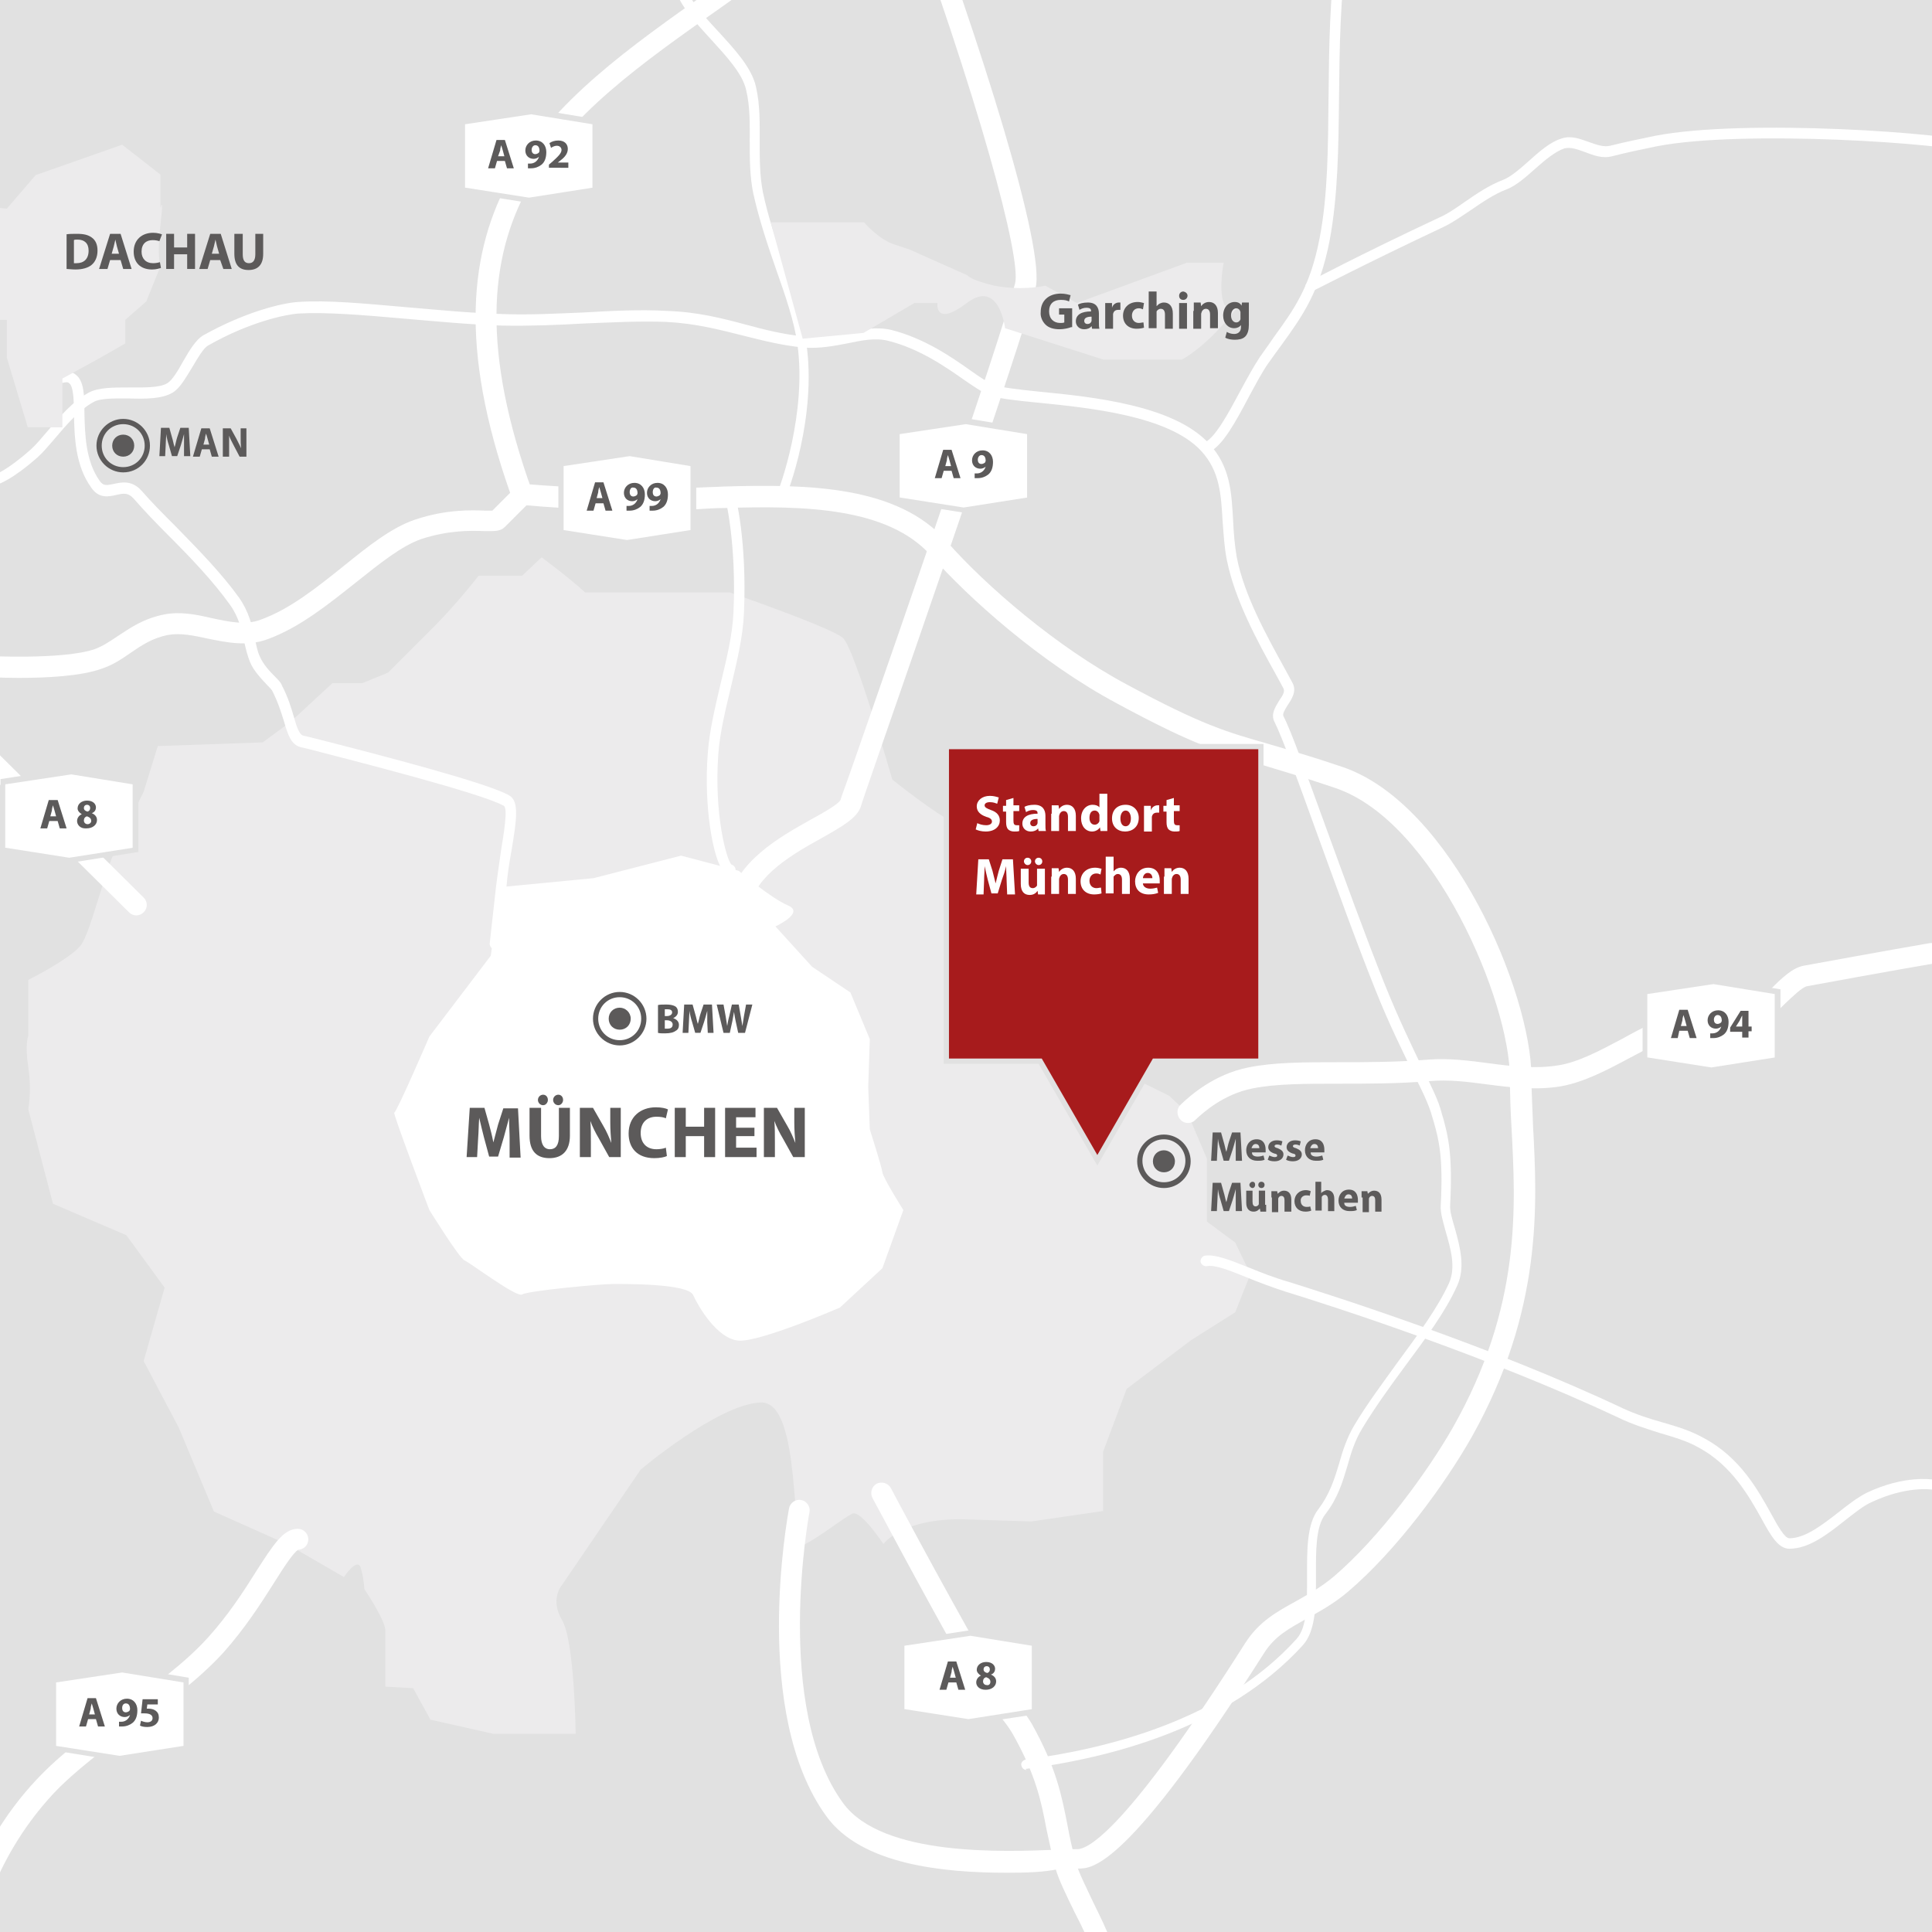
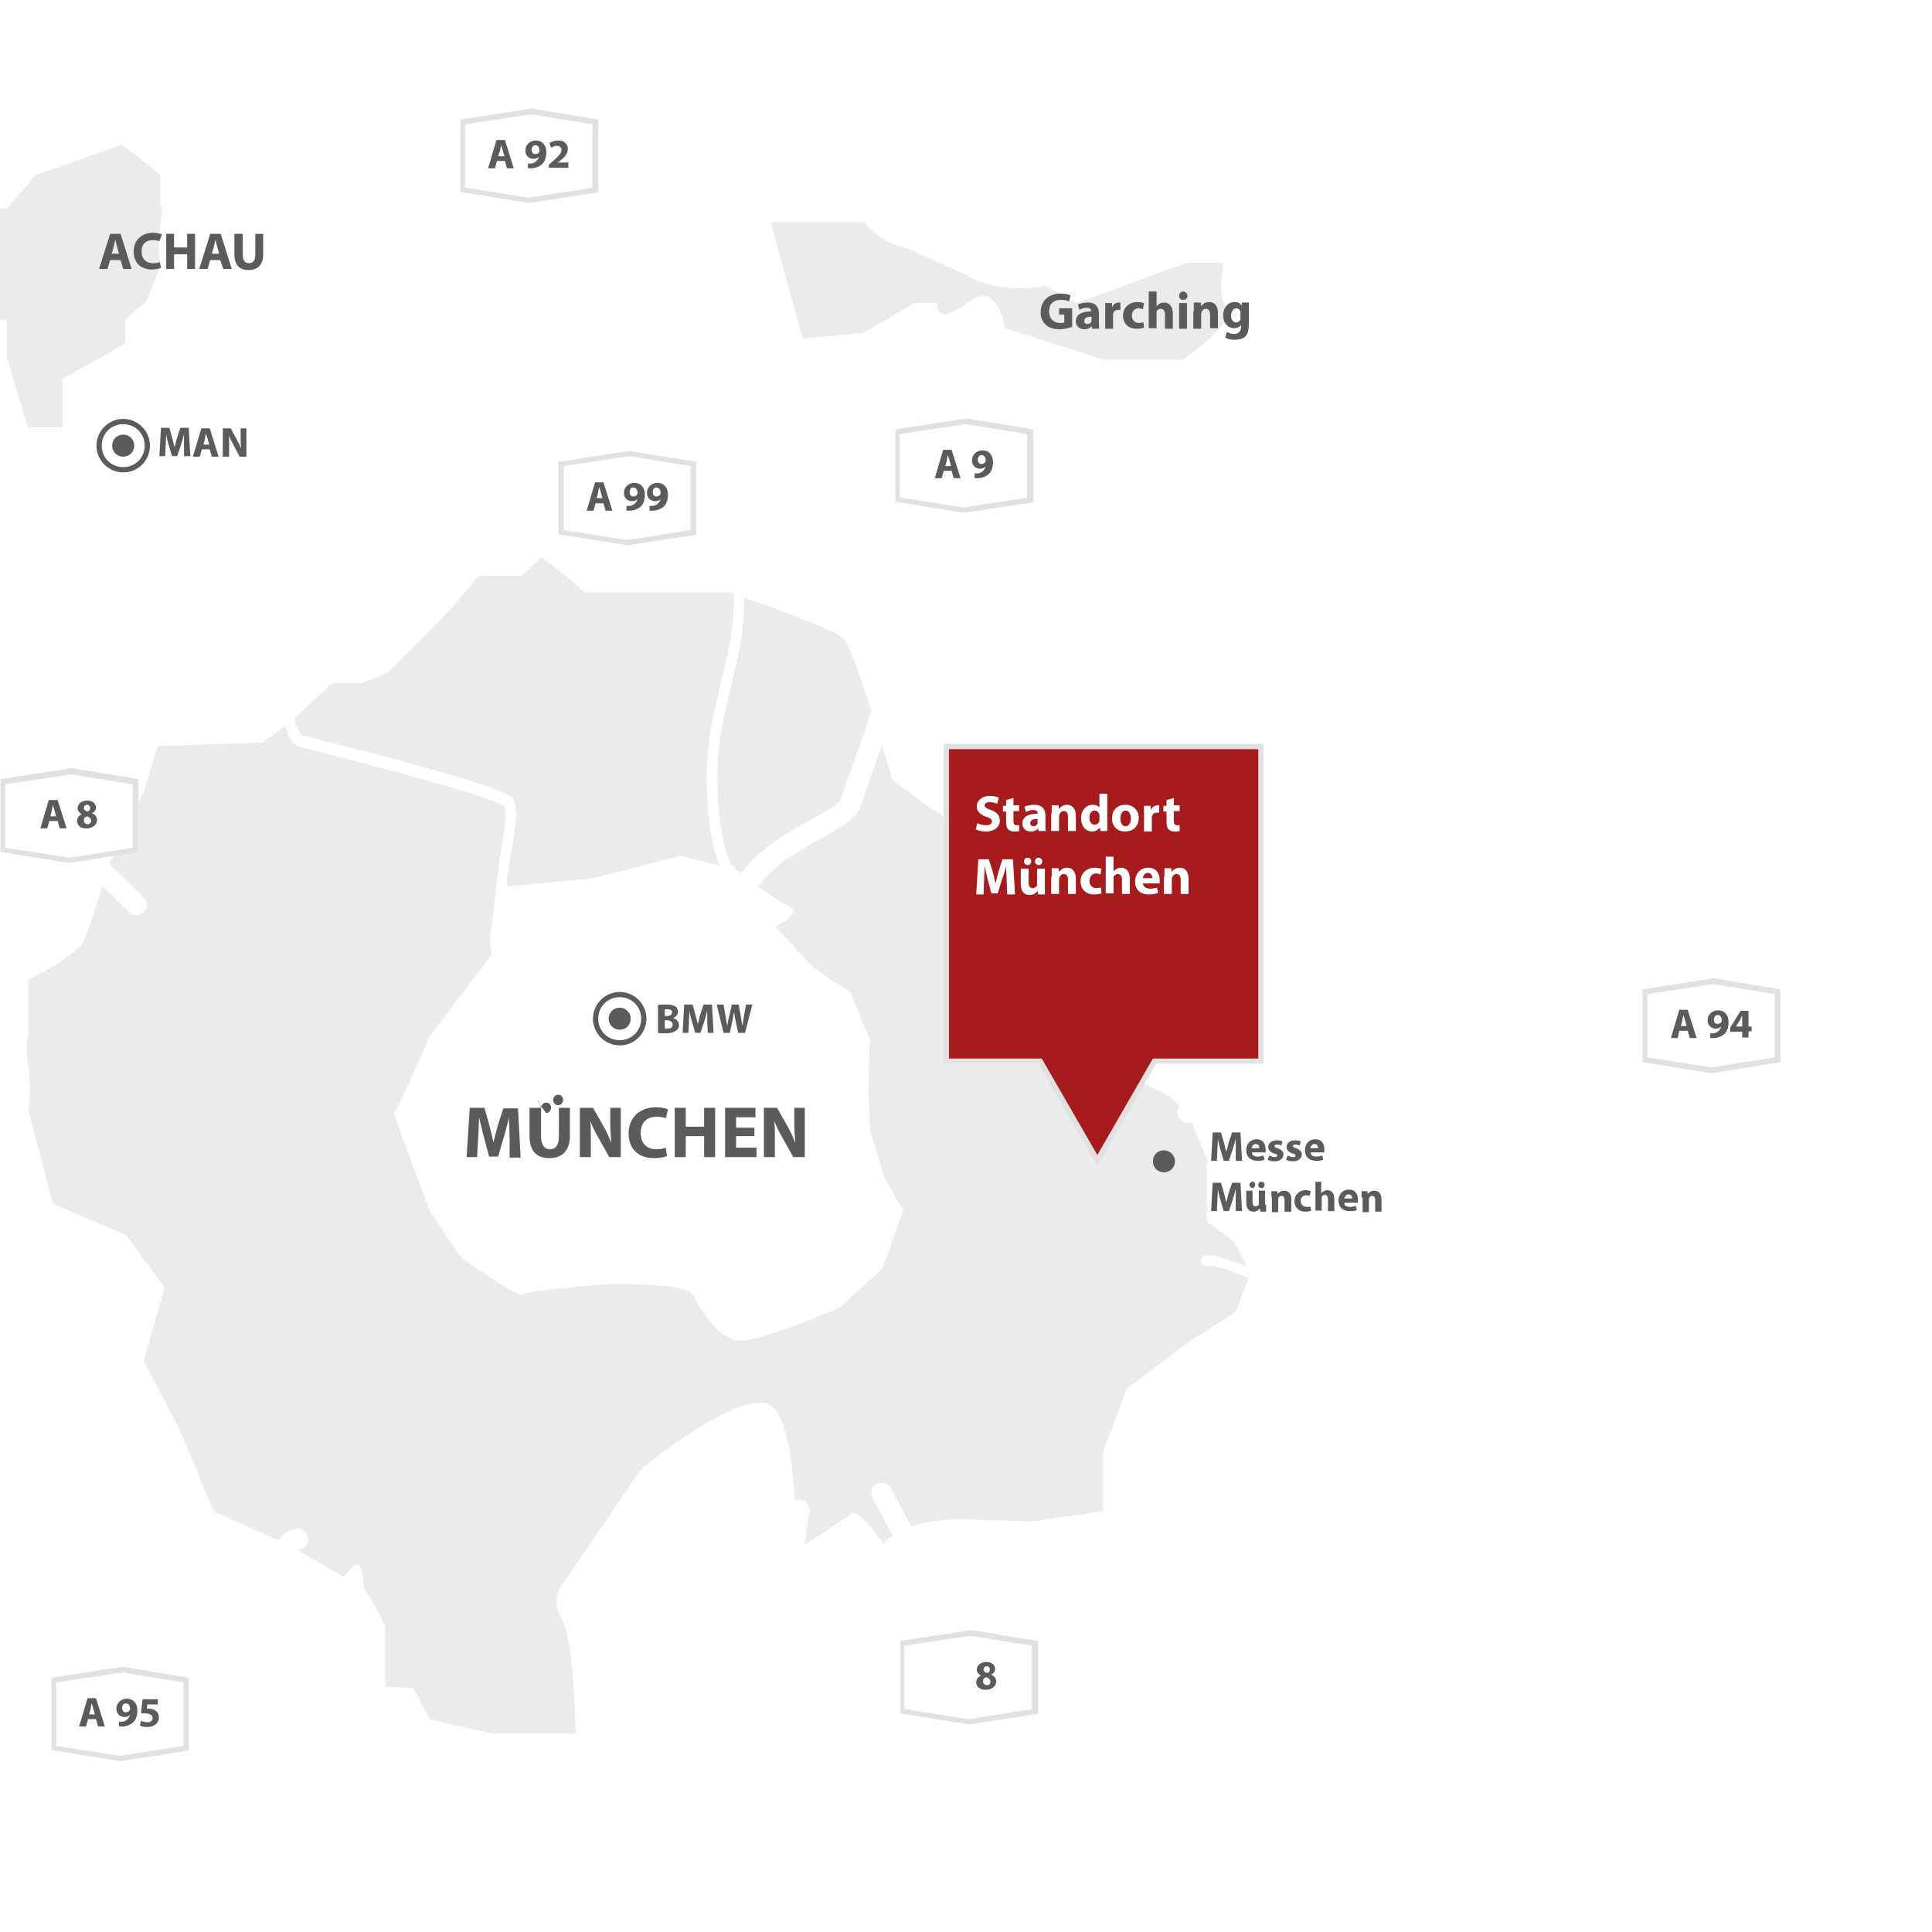
<svg xmlns="http://www.w3.org/2000/svg" version="1.1" id="Ebene_1" x="0px" y="0px" viewBox="0 0 368.5 368.5" style="enable-background:new 0 0 368.5 368.5;" xml:space="preserve">
  <style type="text/css">
	.st0{fill:#E1E1E1;}
	.st1{fill:#ECEBEC;}
	.st2{fill:#FFFFFF;}
	.st3{enable-background:new    ;}
	.st4{fill:#5C5A5A;}
	.st5{fill:#A71B1C;}
</style>
  <g id="aaadf3c4-9d30-44a8-b7f2-94ebf53bf284">
    <g>
-       <rect x="-3.3" y="-5.7" class="st0" width="378.5" height="378.5" />
-     </g>
+       </g>
    <g>
      <path class="st1" d="M210.4,288.2v-11.3l4.5-12l12.3-9.3l8.4-5.3l2.9-7.3l-2.9-6l-5.4-4v-12l-3.7-8.7l-3.5-3.3l-8.1-4l-4.5-7.3    v-31.7h-4.5l-13.3-5.3c0,0-8-3.7-10-3.7s-12.4-8.3-12.4-8.3s-7.2-25-9.4-27s-21.6-8.7-21.6-8.7h-27.6c-2.9-2.7-8.3-6.7-8.3-6.7    l-3.7,3.5h-8.3c-2.5,3.2-5.2,6.3-8,9.2l-9.3,9.3l-4.9,2h-5.7l-8,7.4l-5.3,3.9l-20,0.7l-2.7,8.7l-4.7,9.6c-2.7,5-5.3,17.1-7.3,19.7    s-10,6.6-10,6.6v10.7c0,0-0.7,1.3,0,6c0.4,2.7,0.4,5.3,0,8l4.7,18l14,6l7.3,10l-4,14l6.7,12.7l6.7,16l14.1,6.3l10.7,6.2    c0,0,2.5-3.8,3.2-1.8c0.4,1.3,0.6,2.7,0.7,4.1c0,0,4,5.9,4,7.9v10.7l5.3,0.3l3.3,6l12,2.7h15.7c0,0-0.2-17.7-2.6-21.7s0-6.7,0-6.7    l15-22c0,0,14.8-12.5,22.9-12.8s5.4,28.6,8.5,27s7.4-5.1,9-5.8s5.9,5.8,5.9,5.8s3.6-5.1,15.9-4.7l12.3,0.4L210.4,288.2z" />
    </g>
    <g>
      <path class="st2" d="M95.5,169.2l-1.9,13.1l-11.7,15.4c0,0-6.3,14.6-6.7,14.5s6.7,18.6,6.7,18.6s5.7,9.2,6.7,9.6s10,7.2,11,6.5    s15-2,17.3-2s14.3-0.1,15.3,2.1s4.6,8.4,8.7,8.7s19.3-6.3,19.3-6.3l8.1-7.5l4-11.1c0,0-3.9-6.2-4-7.2s-2.4-8.2-2.4-8.2l-0.3-8.1    l0.3-9.1l-3.7-8.9l-7.3-4.9l-7-7.7c0,0,5.7-2.6,2.4-4s-9.4-6.6-9.4-6.6l-11-2.9l-16.7,4.3L95.5,169.2z" />
    </g>
    <g>
      <path class="st2" d="M140.9,174.6c-0.1,0-0.2,0-0.4,0c-1.1-0.2-1.8-1.2-1.6-2.3c1.4-7.9,9.7-12.6,15.8-16c2.2-1.2,5.2-2.9,5.6-3.7    c0.2-0.7,1.4-3.9,3.1-8.8c7.4-21.2,27-77.6,30.2-89.7c1.3-4.7-6.9-35.2-22.8-78.3c-3.2-8.7-7.2-17.9-11-26.8    c-5.9-13.7-12-27.8-15.8-41.1c-2.4-8.4-0.5-16,1.2-23.3c0.9-3.9,1.8-7.5,2.1-11.2c0.2-3.2-1.5-7.4-2.9-10.8    c-0.7-1.7-1.4-3.4-1.8-4.8c-4.1-14.6-3.7-23.8-3.7-24.1c0.1-1.1,1-2,2.1-1.9c1.1,0.1,2,1,1.9,2.1c0,0.1-0.3,9,3.5,22.9    c0.3,1.2,1,2.7,1.6,4.3c1.6,4,3.5,8.5,3.2,12.6c-0.3,4-1.2,8-2.2,11.9c-1.7,6.8-3.4,13.9-1.3,21.2c3.7,13,9.8,27,15.6,40.6    c3.9,9,7.9,18.2,11.1,27C187,8,199.5,47.6,197.5,55c-3.3,12.2-22.9,68.7-30.3,90c-1.7,4.9-2.8,8.1-3,8.8c-0.7,2.2-3.5,3.8-7.4,6    c-5.4,3-12.7,7.1-13.8,13.2C142.7,173.9,141.9,174.6,140.9,174.6z" />
    </g>
    <g>
      <path class="st2" d="M3.6,129.3c-3.6,0-6.4-0.2-6.7-0.2c-1.1-0.1-1.9-1-1.9-2.1c0.1-1.1,1-1.9,2.1-1.9c0.1,0,15,0.8,21-1.3    c1.6-0.6,2.9-1.5,4.4-2.5c2.3-1.5,4.8-3.3,8.8-4.1c3.1-0.6,6.1,0,9.1,0.7c3.3,0.7,6.4,1.4,9.3,0.3c5.6-2,10.8-6.2,15.8-10.2    c4.7-3.8,9.2-7.4,13.7-8.9c6-2,10.8-1.8,13.4-1.7c0.5,0,1,0,1.3,0c1.6-1.6,2.7-2.7,3.4-3.4c-19.4-55.2,7.3-74.1,38.1-95.8    c11.6-8.2,23.6-16.6,34.4-27.7C191.7-52,221.2-53.3,235.4-54c3.4-0.2,7.3-0.3,8.1-0.8c9.8-7,20.9-20.6,22.2-22.1    c0.7-1.4,5.3-9.8,12.3-19.8c10.2-14.4,20.2-24.7,29.9-30.4c20.9-12.4,44.5-11.6,60.2-11.1c4.7,0.2,8.7,0.3,11.4,0    c1.1-0.1,2.1,0.7,2.2,1.8c0.1,1.1-0.7,2.1-1.8,2.2c-3,0.3-7.2,0.2-12,0c-15.2-0.5-38.1-1.3-58,10.5    c-21.9,12.9-40.6,48.4-40.8,48.7l-0.2,0.3c-0.5,0.6-12.3,15.3-23.1,23c-1.5,1.1-4.2,1.2-10.2,1.5c-14.7,0.7-42.2,1.9-63,23.3    c-11.1,11.3-23.2,19.9-34.9,28.2c-31,21.8-55.4,39.1-36.2,92.4l0.4,1.2l-0.9,0.9c0,0-1.5,1.5-4.7,4.7c-0.9,0.9-2,0.8-3.9,0.8    c-2.5-0.1-6.8-0.2-12,1.5c-3.8,1.3-8,4.7-12.4,8.2c-5.3,4.2-10.7,8.6-16.9,10.9c-4,1.5-8,0.6-11.5-0.1c-2.7-0.6-5.2-1.1-7.5-0.7    c-3.1,0.6-5.1,2-7.3,3.5c-1.6,1.1-3.2,2.2-5.3,2.9C15.5,129,8.7,129.3,3.6,129.3z M94.2,97.4C94.2,97.4,94.2,97.4,94.2,97.4    C94.2,97.4,94.2,97.4,94.2,97.4z" />
    </g>
    <g>
      <path class="st2" d="M192.1,357.2c-12.1,0-27.8-1.5-34.5-10.8c-14.3-19.7-7.4-57.1-7.1-58.7c0.2-1.1,1.3-1.8,2.3-1.6    c1.1,0.2,1.8,1.3,1.6,2.3c-0.1,0.4-6.9,37.3,6.4,55.5c7.5,10.3,30.9,9.3,40.8,8.9c1.7-0.1,3-0.1,3.9-0.1c2.1,0,9.5-3.8,32-39.3    c2.7-4.2,6.1-6,9.7-8c2.3-1.3,4.7-2.6,7.2-4.7c8.8-7.5,17.9-20,22.7-28.4c13.1-23.1,12-42,11.2-57.2c-0.2-3.3-0.3-6.5-0.3-9.4    c0-14.7-14.4-49-33.3-55.4c-5.9-2-10-3.2-13.6-4.3c-8.3-2.4-13.4-3.9-28-11.8c-14.8-7.9-28.4-20.2-35.5-28.2    c-8.2-9.2-24-9.6-39.5-9.1c-1.6,0-3.1,0.1-4.7,0.2c-1.5,0.1-2.9,0.1-4.3,0.1c-9.8,0.3-19.8,0-29.6-0.9c-1.1-0.1-1.9-1.1-1.8-2.2    s1.1-1.9,2.2-1.8c9.6,0.8,19.4,1.1,29.1,0.8c1.4,0,2.8-0.1,4.3-0.1c1.5-0.1,3.1-0.1,4.7-0.2c16.5-0.5,33.3-0.1,42.6,10.5    c7.4,8.4,20.9,20.1,34.4,27.3c14.3,7.7,18.9,9,27.3,11.4c3.7,1.1,7.9,2.3,13.8,4.3c20.8,7.1,36,43.1,36,59.2    c0,2.8,0.2,5.9,0.3,9.2c0.8,14.9,1.9,35.2-11.7,59.4c-5.1,9-14.3,21.6-23.6,29.5c-2.7,2.3-5.5,3.8-7.8,5.1    c-3.4,1.9-6.1,3.3-8.2,6.6c-26.1,41.1-32.8,41.1-35.4,41.1c-0.9,0-2.2,0.1-3.8,0.1C199.1,357.1,195.7,357.2,192.1,357.2z" />
    </g>
    <g>
      <path class="st2" d="M230.3,86.2c-0.4,0-0.7-0.2-0.9-0.5c-0.3-0.5-0.1-1.1,0.4-1.3c2.1-1.1,4.5-5.6,6.7-9.7    c1.3-2.4,2.6-4.8,3.8-6.6c0.9-1.3,1.8-2.5,2.6-3.7c3.9-5.4,7-9.6,8.8-19c1.6-8.3,1.6-17.4,1.7-27.1c0.1-9.4,0.2-19.1,1.6-28.8    c0.3-1.8,1.3-3.5,2.4-5.1c1-1.5,1.9-3,2.1-4.3c0.3-1.8,0.3-3.7,0.4-5.5c0.1-1.9,0.1-3.9,0.4-5.9c0.9-5.6,3.4-9.5,5.8-13.3    c2.3-3.6,4.4-7,5.2-11.6c0.8-5.1,3.7-12.5,6.5-19.7c2.5-6.5,4.9-12.6,5.4-16c1.3-9.2,1.2-10.8,1.2-11.1c0,0.2,0.3,0.6,0.8,0.7    c0.5,0.1,0.8-0.2,0.9-0.4l-1-0.2l-1-0.3c0.4-1.2,1.2-1.1,1.4-1c1.1,0.2,1.4,0.3-0.3,12.6c-0.5,3.6-2.9,9.9-5.5,16.4    c-2.8,7.1-5.6,14.4-6.4,19.3c-0.8,5.1-3.2,8.8-5.5,12.4c-2.3,3.6-4.7,7.4-5.6,12.6c-0.3,1.8-0.4,3.7-0.4,5.6    c0,1.9-0.1,3.8-0.4,5.7c-0.3,1.8-1.3,3.4-2.3,5.1c-0.9,1.5-1.9,3-2.1,4.4c-1.4,9.6-1.5,19.2-1.6,28.5c-0.1,9.8-0.2,19-1.8,27.5    c-1.9,9.8-5.2,14.4-9.1,19.8c-0.8,1.1-1.7,2.3-2.6,3.6c-1.2,1.7-2.4,4-3.7,6.4c-2.5,4.7-4.9,9.2-7.5,10.5    C230.6,86.1,230.4,86.2,230.3,86.2z" />
    </g>
    <g>
      <path class="st2" d="M139.2,166.8c-0.3,0-0.7-0.1-1.2-0.6c-2-2.2-3.8-12.5-3-22.5c0.3-4.3,1.4-8.8,2.4-13.1    c1.1-4.6,2.3-9.3,2.5-13.8c0.6-13.5-1.6-21.9-1.6-22c-0.1-0.5,0.2-1.1,0.7-1.2c0.5-0.1,1.1,0.2,1.2,0.7c0.1,0.4,2.3,8.8,1.7,22.6    c-0.2,4.7-1.4,9.5-2.5,14.2c-1,4.2-2.1,8.6-2.4,12.8c-0.8,11.3,1.5,19.9,2.5,21c0.4,0.1,0.8,0.5,0.8,1    C140.2,166.4,139.7,166.8,139.2,166.8z M139.2,164.8C139.2,164.8,139.2,164.8,139.2,164.8C139.2,164.8,139.2,164.8,139.2,164.8z" />
    </g>
    <g>
      <path class="st2" d="M94.4,181.1c0,0-0.1,0-0.1,0c-0.5-0.1-0.9-0.6-0.9-1.1l1.2-10.8c0.3-2.5,0.7-5,1-7.2c0.5-3.1,1.3-7.8,0.5-8.3    c-4.2-2.4-29-8.7-37.1-10.8l-1.7-0.4c-1.8-0.5-2.4-2.4-3.1-4.8c-0.5-1.6-1.1-3.6-2.2-5.8c-0.1-0.3-0.6-0.8-1.1-1.3    c-1-1.1-2.5-2.6-3.2-4.3c-0.5-1.2-0.8-2.5-1.1-3.8c-0.5-2.3-1-4.7-2.7-7.1c-3.2-4.5-7.5-9-11.8-13.3c-2.4-2.4-4.7-4.8-6.6-7    c-1.1-1.2-2-1-3.3-0.7c-1.4,0.3-3.3,0.8-4.8-1.4c-3.1-4.3-3.2-9.8-3.3-14.2c0-2.5-0.1-5.1-0.9-5.7c-0.1-0.1-0.3-0.3-1.1-0.1    c-0.5,0.1-1.1-0.2-1.2-0.8c-0.1-0.5,0.2-1.1,0.8-1.2c1.1-0.3,2.1-0.1,2.8,0.5c1.5,1.2,1.6,3.8,1.6,7.2c0.1,4.1,0.2,9.2,2.9,13    c0.7,1,1.3,0.9,2.7,0.6c1.4-0.3,3.4-0.8,5.3,1.3c1.9,2.2,4.2,4.5,6.6,6.9c4.3,4.4,8.7,8.9,12,13.5c1.9,2.7,2.5,5.4,3,7.8    c0.3,1.3,0.5,2.5,1,3.5c0.6,1.4,1.8,2.7,2.8,3.7c0.7,0.7,1.2,1.2,1.4,1.8c1.2,2.3,1.8,4.4,2.3,6.1c0.5,1.8,1,3.2,1.7,3.4l1.7,0.4    c14.2,3.6,33.6,8.7,37.6,11c2,1.1,1.4,4.8,0.5,10.3c-0.4,2.2-0.8,4.6-1,7.1l-1.2,10.8C95.3,180.7,94.9,181.1,94.4,181.1z" />
    </g>
    <g>
      <path class="st2" d="M148.9,96c-0.2,0-0.3,0-0.5-0.1c-0.5-0.3-0.7-0.9-0.4-1.3c0.8-1.5,5.9-15.8,4.1-28.9    c-0.6-4.4-2.3-9.3-4.1-14.4c-1.6-4.6-3.2-9.4-4.3-14.3c-0.7-3.3-0.7-6.7-0.7-10c0-3.3,0.1-6.6-0.7-9.9c-0.7-3.1-3.8-6.4-6.7-9.6    c-3.1-3.4-6-6.5-6.9-9.9c-0.2-1-0.6-2.1-0.9-3.5c-1.1-4-2.5-9-2.6-11.8c-0.1-3.5,0.5-5.8,1.1-7.8c0.5-1.9,1-3.5,0.8-5.9    c0-0.7-0.2-1.7-0.4-3.1c-0.4-2.7-1-6.7-1.4-11.6c-0.1-1.3-0.1-2.7-0.1-4.2c-0.1-4.8-0.2-10.3-2.6-16.1c-1.1-2.5-4.6-5.4-7.9-8.2    c-3.9-3.2-8-6.5-9.2-10c-1-2.8-1-5.8-0.9-8.7c0-2.8,0.1-5.5-0.8-7.8c-0.6-1.6-2-2.1-3.6-2.6c-1.8-0.6-3.9-1.3-4.7-3.9    c-2-6.4-1.2-12.8-0.5-18.9c0.6-5.1,1.1-9.9,0-14c-3.6-12.8-5.3-20.1-5.3-23c0-0.6,0.4-1,1-1s1,0.4,1,1c0,2.7,1.8,10.3,5.2,22.5    c1.3,4.5,0.7,9.5,0.1,14.8c-0.7,6-1.4,12.1,0.5,18.1c0.5,1.5,1.6,2,3.4,2.6c1.7,0.6,3.9,1.3,4.8,3.8c1,2.7,1,5.7,0.9,8.6    c0,2.8-0.1,5.5,0.8,8c1.1,3,4.9,6.1,8.6,9.1c3.7,3,7.3,5.9,8.5,8.9c2.6,6.1,2.7,11.8,2.8,16.8c0,1.4,0.1,2.8,0.1,4.1    c0.3,4.8,0.9,8.8,1.3,11.4c0.2,1.4,0.4,2.5,0.4,3.2c0.2,2.7-0.3,4.6-0.9,6.6c-0.6,2-1.1,4-1,7.2c0.1,2.5,1.5,7.4,2.5,11.3    c0.4,1.3,0.7,2.5,0.9,3.5c0.7,2.8,3.6,6,6.4,9c3.1,3.4,6.4,6.9,7.2,10.6c0.8,3.5,0.7,7,0.7,10.4c0,3.3,0,6.5,0.6,9.6    c1,4.8,2.6,9.5,4.2,14.1c1.8,5.2,3.5,10.2,4.1,14.8c2,13.8-3.4,28.5-4.3,30.1C149.6,95.8,149.2,96,148.9,96z" />
    </g>
    <g>
      <path class="st2" d="M195.8,337.6c-0.5,0-0.9-0.4-1-0.9c-0.1-0.5,0.3-1,0.9-1.1c15.9-2.1,37.8-7.7,51.6-23c2.1-2.3,2-7.2,2-11.9    c0-4.9-0.1-10,2.2-12.9c2.1-2.8,3-5.6,3.9-8.6c0.7-2.5,1.5-5,3-7.5c2.4-4,5.4-8,8.2-11.9c3.9-5.3,7.6-10.3,9.8-15.1    c1.3-3,0.3-6.5-0.6-9.6c-0.5-1.9-1.1-3.7-1-5.2c0.5-9.3-0.4-12.6-1.3-15.8c-0.1-0.3-0.2-0.7-0.3-1c-0.6-2.3-1.9-5-3.8-8.7    c-1.9-4-4.4-8.9-7.1-15.7c-3.8-9.5-7.7-20.4-11.2-30c-3.5-9.7-6.5-18-8-21c-0.8-1.5,0.2-2.9,0.9-4.1c0.7-1,1.1-1.7,0.8-2.3    c-0.4-0.8-0.9-1.6-1.3-2.4c-3.8-6.8-8-14.6-9.5-22.1c-0.5-2.5-0.6-4.9-0.8-7.3c-0.3-5.1-0.5-9.6-4.1-13.5    c-6.2-6.7-21.2-8.2-31.1-9.2c-4.3-0.4-7.6-0.8-9.3-1.4c-1.2-0.5-2.7-1.5-4.6-2.8c-3.7-2.6-8.7-6.1-14.7-7.6    c-2.4-0.6-5-0.1-7.8,0.5c-2.6,0.5-5.3,1-8.2,0.8c-4.3-0.4-8.1-1.4-11.7-2.3c-4.4-1.1-8.9-2.3-14.6-2.6c-5.2-0.2-10.5,0.1-15.7,0.3    c-5.2,0.3-10.5,0.5-15.6,0.4c-6.4-0.2-12.5-0.8-18.4-1.3c-8-0.7-15-1.3-20.5-1c-2.5,0.2-9.3,1.6-17.2,6.1c-0.9,0.5-2,2.4-3,4.1    c-1.3,2.1-2.4,4.1-3.8,4.9c-2,1.2-5.2,1.2-8.3,1.1c-2.6,0-5.4-0.1-6.8,0.7c-2.7,1.5-5.2,4.4-7.3,6.9c-1.2,1.4-2.3,2.7-3.3,3.6    c-5,4.4-7.4,5.1-7.7,5.2c-0.5,0.1-1.1-0.2-1.2-0.7c-0.1-0.5,0.2-1.1,0.7-1.2c0.1,0,2.3-0.7,6.9-4.8c0.9-0.8,2-2.1,3.1-3.4    c2.3-2.7,4.8-5.7,7.9-7.4c1.8-1,4.7-1,7.7-1c2.8,0,5.8,0.1,7.3-0.8c1-0.6,2.1-2.5,3.1-4.3c1.2-2.1,2.4-4,3.7-4.8    c8.2-4.6,15.2-6.2,18.1-6.4c5.7-0.4,12.7,0.3,20.8,1c5.9,0.5,11.9,1.1,18.3,1.3c5,0.2,10.3-0.1,15.4-0.3    c5.2-0.3,10.7-0.6,15.9-0.3c5.9,0.2,10.5,1.4,15,2.6c3.7,1,7.2,1.9,11.4,2.3c2.6,0.2,5.2-0.3,7.7-0.8c3-0.6,5.8-1.1,8.6-0.5    c6.4,1.6,11.6,5.2,15.4,7.9c1.7,1.2,3.2,2.2,4.2,2.6c1.4,0.5,4.8,0.9,8.7,1.3c10.3,1,25.7,2.6,32.4,9.9c4.1,4.4,4.3,9.4,4.6,14.7    c0.1,2.3,0.3,4.7,0.7,7c1.4,7.2,5.6,14.8,9.3,21.5c0.4,0.8,0.9,1.6,1.3,2.4c0.9,1.6-0.1,3.1-0.9,4.3c-0.6,1-1,1.6-0.8,2.1    c1.6,3.1,4.4,11.1,8.1,21.2c3.5,9.6,7.4,20.4,11.2,29.9c2.7,6.7,5.1,11.6,7,15.6c1.9,3.9,3.3,6.6,3.9,9.1c0.1,0.3,0.2,0.7,0.3,1    c0.9,3.3,1.8,6.8,1.3,16.4c-0.1,1.2,0.4,2.8,0.9,4.5c0.9,3.3,2.1,7.4,0.4,11c-2.2,4.9-6,10-10,15.4c-2.8,3.8-5.7,7.8-8.1,11.8    c-1.4,2.3-2.1,4.6-2.8,7.1c-0.9,3-1.8,6.1-4.2,9.2c-1.9,2.4-1.8,7.2-1.8,11.7c0,5.1,0.1,10.4-2.5,13.3    c-14.3,15.7-36.6,21.5-52.9,23.6C195.9,337.6,195.8,337.6,195.8,337.6z" />
    </g>
    <g>
      <path class="st2" d="M250,55.7c-0.4,0-0.7-0.2-0.9-0.5c-0.3-0.5-0.1-1.1,0.4-1.4c0.1,0,9.6-5.1,25-12.3c1.6-0.7,3.2-1.8,4.9-3    c2.3-1.6,4.7-3.2,7.3-4.2c1.5-0.6,3.1-2,4.8-3.5c2-1.8,4.1-3.7,6.4-4.4c1.8-0.6,3.5,0.1,5.2,0.7c1.4,0.5,2.8,1,4,0.7    c2.8-0.7,5.7-1.3,8.6-1.9c17.1-3.3,56-0.6,62.3,1.5c0.5,0.2,0.8,0.7,0.6,1.3c-0.2,0.5-0.7,0.8-1.3,0.6c-6-2-44.8-4.6-61.3-1.4    c-2.9,0.6-5.8,1.2-8.5,1.9c-1.9,0.5-3.6-0.2-5.2-0.8c-1.4-0.5-2.7-1-3.9-0.7c-1.8,0.6-3.8,2.3-5.6,3.9c-1.8,1.6-3.6,3.2-5.4,3.9    c-2.4,0.9-4.7,2.5-6.9,4c-1.8,1.2-3.5,2.4-5.2,3.2c-15.3,7.2-24.8,12.2-24.9,12.2C250.3,55.7,250.2,55.7,250,55.7z" />
    </g>
    <g>
      <path class="st1" d="M147,42.4h17.8c0,0,2.7,3.2,5.7,4.2l3,1l11,4.9c0,0,0.5,0.9,5.2,2c3.2,0.6,6.5,0.6,9.7,0l6,3.3l21-7.7h7    c0,0-1,4.9,0,7.7s6-3.2,1,2.8s-9,8-9,8h-14.9l-18.8-6c0,0-1.1-9.5-7.3-4.8s-5.6,0-5.6,0h-4.4l-9.7,5.7l-11.6,1.1L147,42.4z" />
    </g>
    <g>
      <path class="st1" d="M30.6,33.3v6.4c0,0,0.7-2.8,0,3.2s0,7.9,0,7.9l-2.7,6.7l-4,3.5v4.5l-4.7,2.7l-7.3,4v9.3H5.3l-4-13.3V61h-3.3    l-8-3.5c-0.7-7.9-0.7-4.6-0.7-7.9s-6.7-9.8-6.7-9.8s0,0.8,6,0c4.2-0.5,8.5-0.5,12.7,0l5.5-6.4l16.5-5.8L30.6,33.3z" />
    </g>
    <g class="st3">
-       <path class="st4" d="M12.6,44.7c0.6-0.1,1.3-0.1,2.1-0.1c1.3,0,2.1,0.2,2.8,0.7c0.7,0.5,1.1,1.3,1.1,2.5c0,1.3-0.5,2.2-1.1,2.7    c-0.7,0.6-1.8,0.9-3.1,0.9c-0.8,0-1.3-0.1-1.7-0.1V44.7z M14.1,50.2c0.1,0,0.3,0,0.5,0c1.4,0,2.3-0.8,2.3-2.4    c0-1.4-0.8-2.1-2.1-2.1c-0.3,0-0.6,0-0.7,0.1V50.2z" />
-     </g>
+       </g>
    <g class="st3">
      <path class="st4" d="M21,49.6l-0.5,1.7h-1.6l2.1-6.7h2l2.1,6.7h-1.6l-0.5-1.7H21z M22.7,48.4L22.3,47c-0.1-0.4-0.2-0.9-0.3-1.3h0    c-0.1,0.4-0.2,0.9-0.3,1.3l-0.4,1.4H22.7z" />
    </g>
    <g class="st3">
      <path class="st4" d="M30.7,51.1c-0.3,0.1-0.9,0.3-1.7,0.3c-2.3,0-3.5-1.4-3.5-3.4c0-2.3,1.6-3.6,3.7-3.6c0.8,0,1.4,0.2,1.7,0.3    L30.4,46c-0.3-0.1-0.7-0.2-1.3-0.2c-1.2,0-2.1,0.7-2.1,2.2c0,1.3,0.8,2.2,2.2,2.2c0.5,0,1-0.1,1.3-0.2L30.7,51.1z" />
      <path class="st4" d="M33.2,44.6v2.6h2.5v-2.6h1.5v6.7h-1.5v-2.8h-2.5v2.8h-1.5v-6.7H33.2z" />
    </g>
    <g class="st3">
      <path class="st4" d="M40.1,49.6l-0.5,1.7h-1.6l2.1-6.7h2l2.1,6.7h-1.6L42,49.6H40.1z M41.8,48.4L41.4,47c-0.1-0.4-0.2-0.9-0.3-1.3    h0c-0.1,0.4-0.2,0.9-0.3,1.3l-0.4,1.4H41.8z" />
    </g>
    <g class="st3">
      <path class="st4" d="M46.3,44.6v3.9c0,1.2,0.4,1.7,1.2,1.7c0.8,0,1.2-0.6,1.2-1.7v-3.9h1.5v3.8c0,2.1-1,3.1-2.8,3.1    c-1.7,0-2.7-0.9-2.7-3.1v-3.8H46.3z" />
    </g>
    <g class="st3">
      <path class="st4" d="M204.3,62.4c-0.5,0.2-1.4,0.4-2.2,0.4c-1.2,0-2.1-0.3-2.7-0.9c-0.6-0.6-1-1.5-0.9-2.4c0-2.2,1.6-3.5,3.8-3.5    c0.9,0,1.5,0.2,1.9,0.3l-0.3,1.2c-0.4-0.2-0.8-0.3-1.6-0.3c-1.3,0-2.2,0.7-2.2,2.2c0,1.4,0.9,2.2,2.1,2.2c0.3,0,0.6,0,0.8-0.1V60    h-1v-1.2h2.5V62.4z" />
    </g>
    <g class="st3">
      <path class="st4" d="M208.3,62.7l-0.1-0.5h0c-0.3,0.4-0.8,0.6-1.4,0.6c-1,0-1.6-0.7-1.6-1.5c0-1.3,1.1-1.9,2.9-1.9v-0.1    c0-0.3-0.1-0.6-0.9-0.6c-0.5,0-1,0.2-1.3,0.4l-0.3-1c0.3-0.2,1-0.4,1.9-0.4c1.6,0,2.1,1,2.1,2.1v1.7c0,0.5,0,0.9,0.1,1.2H208.3z     M208.2,60.4c-0.8,0-1.4,0.2-1.4,0.8c0,0.4,0.3,0.6,0.6,0.6c0.4,0,0.7-0.2,0.8-0.6c0-0.1,0-0.2,0-0.3V60.4z" />
    </g>
    <g class="st3">
      <path class="st4" d="M210.8,59.4c0-0.7,0-1.2,0-1.6h1.3l0,0.9h0c0.2-0.7,0.8-1,1.3-1c0.1,0,0.2,0,0.3,0v1.4c-0.1,0-0.2,0-0.4,0    c-0.6,0-0.9,0.3-1,0.8c0,0.1,0,0.2,0,0.3v2.5h-1.5V59.4z" />
    </g>
    <g class="st3">
      <path class="st4" d="M218.2,62.5c-0.3,0.1-0.8,0.2-1.4,0.2c-1.6,0-2.6-1-2.6-2.5c0-1.4,1-2.6,2.8-2.6c0.4,0,0.8,0.1,1.2,0.2    L218,59c-0.2-0.1-0.5-0.2-0.8-0.2c-0.8,0-1.3,0.6-1.3,1.4c0,0.9,0.6,1.4,1.3,1.4c0.4,0,0.6-0.1,0.9-0.1L218.2,62.5z" />
      <path class="st4" d="M219.1,55.6h1.5v2.8h0c0.2-0.2,0.4-0.4,0.6-0.5c0.2-0.1,0.5-0.2,0.8-0.2c1,0,1.7,0.7,1.7,2.1v2.9h-1.5V60    c0-0.6-0.2-1.1-0.8-1.1c-0.4,0-0.7,0.3-0.8,0.5c0,0.1,0,0.2,0,0.3v2.9h-1.5V55.6z" />
      <path class="st4" d="M226.5,56.4c0,0.4-0.3,0.8-0.8,0.8c-0.5,0-0.8-0.3-0.8-0.8c0-0.4,0.3-0.8,0.8-0.8    C226.2,55.7,226.5,56,226.5,56.4z M224.9,62.7v-4.9h1.5v4.9H224.9z" />
      <path class="st4" d="M227.7,59.3c0-0.6,0-1.1,0-1.6h1.3l0.1,0.7h0c0.2-0.3,0.7-0.8,1.5-0.8c1,0,1.7,0.7,1.7,2.1v2.9h-1.5V60    c0-0.6-0.2-1.1-0.8-1.1c-0.4,0-0.7,0.3-0.8,0.6c0,0.1-0.1,0.2-0.1,0.4v2.8h-1.5V59.3z" />
      <path class="st4" d="M238.2,57.8c0,0.3,0,0.7,0,1.4V62c0,0.9-0.2,1.7-0.7,2.2c-0.5,0.5-1.3,0.6-2,0.6c-0.6,0-1.3-0.1-1.8-0.4    l0.3-1.1c0.3,0.2,0.8,0.4,1.4,0.4c0.7,0,1.3-0.4,1.3-1.3V62h0c-0.3,0.4-0.8,0.6-1.3,0.6c-1.2,0-2.1-1-2.1-2.4c0-1.6,1-2.6,2.2-2.6    c0.7,0,1.1,0.3,1.3,0.7h0l0.1-0.6H238.2z M236.6,59.8c0-0.1,0-0.2,0-0.3c-0.1-0.4-0.4-0.7-0.8-0.7c-0.5,0-1,0.5-1,1.4    c0,0.7,0.4,1.3,1,1.3c0.4,0,0.7-0.3,0.8-0.6c0-0.1,0-0.3,0-0.4V59.8z" />
    </g>
    <g>
      <path class="st2" d="M226.6,214.2c-0.5,0-1.1-0.2-1.5-0.7c-0.7-0.8-0.7-2.1,0.1-2.8l0.2-0.2c1.5-1.4,6.1-5.6,12.7-6.9    c4.9-1,10.7-1,17.4-1c5.2,0,11,0,17-0.5c3.8-0.3,7.7,0.2,11.5,0.7c4.4,0.6,8.9,1.1,13.2,0.4c3.9-0.6,8.1-2.9,12.1-5    c4-2.2,8.1-4.4,12.2-5.2c1.8-0.3,3.6-0.2,5.4,0c2.2,0.2,4.3,0.4,6.2-0.5c1.5-0.7,3.1-2.3,4.7-3.9c2.1-2.1,4.1-4,6.2-4.4    c14.2-2.6,23.9-4.3,24-4.3c1.1-0.2,2.1,0.5,2.3,1.6c0.2,1.1-0.5,2.1-1.6,2.3c-0.1,0-9.9,1.7-24,4.3c-1,0.2-2.7,1.9-4.2,3.3    c-1.8,1.8-3.7,3.6-5.8,4.7c-2.9,1.4-5.8,1.1-8.3,0.9c-1.5-0.1-3-0.3-4.3,0c-3.5,0.7-7.2,2.6-11.1,4.7c-4.3,2.3-8.8,4.7-13.3,5.5    c-4.9,0.8-9.7,0.2-14.3-0.4c-3.7-0.5-7.2-0.9-10.6-0.6c-6.1,0.5-12.1,0.5-17.3,0.5c-6.5,0-12.1,0-16.6,0.9    c-5.6,1.1-9.5,4.7-10.8,5.9l-0.2,0.2C227.6,214,227.1,214.2,226.6,214.2z" />
    </g>
    <g>
      <path class="st2" d="M341.3,295.4c-2.1,0-3.5-2.4-5.3-5.7c-2.4-4.3-5.7-10.2-12-13.6c-2.3-1.3-4.8-2-7.5-2.8    c-2.5-0.8-5.1-1.6-7.8-2.9c-25.1-11.8-54.9-21.4-63.4-24c-2.8-0.9-5.4-1.9-7.6-2.8c-3.2-1.3-6-2.4-7.5-2.1    c-0.5,0.1-1.1-0.3-1.2-0.8s0.3-1.1,0.8-1.2c2-0.3,4.7,0.8,8.5,2.3c2.2,0.9,4.7,1.9,7.5,2.7c8.6,2.7,38.5,12.2,63.7,24.1    c2.6,1.2,5.1,2,7.6,2.7c2.8,0.8,5.4,1.6,7.9,3c6.9,3.7,10.3,9.9,12.8,14.4c1.3,2.4,2.6,4.7,3.5,4.7c3,0,6.2-2.5,9.3-4.9    c1.9-1.5,3.7-2.9,5.5-3.8c7.2-3.4,12.4-2.5,12.6-2.5c0.5,0.1,0.9,0.6,0.8,1.1c-0.1,0.5-0.6,0.9-1.1,0.8c-0.1,0-4.8-0.7-11.4,2.4    c-1.6,0.7-3.3,2.1-5.1,3.5C348.5,292.7,345,295.4,341.3,295.4z" />
    </g>
    <g>
      <path class="st2" d="M210.4,375.5c-0.2,0-0.4,0-0.6-0.1c-1.1-0.3-1.7-1.4-1.4-2.5c0.1-1.1-2.1-5.6-3.5-8.3c-1.5-3.1-3-6.1-3.6-8.3    c-0.7-2.7-1.2-5.1-1.7-7.4c-1-5.3-2-10.3-6.4-18.1c-0.9-1.6-2.3-3.3-3.7-4.9c-1.5-1.7-3-3.5-4-5.3c-10.5-18.6-19-34.8-19.1-34.9    c-0.5-1-0.1-2.2,0.8-2.7c1-0.5,2.2-0.1,2.7,0.8c0.1,0.2,8.6,16.3,19.1,34.8c0.8,1.5,2.2,3,3.6,4.7c1.5,1.8,3.1,3.6,4.2,5.5    c4.7,8.4,5.7,13.7,6.8,19.3c0.4,2.2,0.9,4.5,1.6,7.1c0.5,1.9,2,4.8,3.3,7.6c2.8,5.7,4.4,9,3.7,11.2    C212.1,375,211.3,375.5,210.4,375.5z" />
    </g>
    <g>
      <path class="st2" d="M-4.7,364.9c-0.2,0-0.4,0-0.6-0.1c-1-0.3-1.6-1.5-1.3-2.5c2.9-8.6,7.4-16.3,13.6-22.9    c4.5-4.8,10.4-9.2,16.2-13.4c5.9-4.3,12.1-8.8,16.5-13.7c3.8-4.2,6.8-8.8,9.1-12.5c3.3-5.1,5.2-8.2,8-8.2c1.1,0,2,0.9,2,2    c0,1.1-0.8,1.9-1.9,2c-0.9,0.4-3,3.7-4.7,6.4c-2.4,3.8-5.5,8.6-9.5,13.1c-4.7,5.2-11,9.8-17.1,14.3c-5.6,4.1-11.4,8.4-15.6,12.9    c-5.7,6.2-10,13.5-12.7,21.5C-3.1,364.3-3.9,364.9-4.7,364.9z M56.7,295.4C56.7,295.4,56.7,295.4,56.7,295.4    C56.7,295.4,56.7,295.4,56.7,295.4z" />
    </g>
    <g>
      <path class="st2" d="M26,174.6c-0.5,0-1-0.2-1.4-0.6l-30.7-30.4c-0.8-0.8-0.8-2,0-2.8c0.8-0.8,2-0.8,2.8,0l30.7,30.4    c0.8,0.8,0.8,2,0,2.8C27,174.4,26.5,174.6,26,174.6z" />
    </g>
    <g class="st3">
      <path class="st4" d="M97.2,217.1c0-1.1-0.1-2.5-0.1-3.9h0c-0.3,1.2-0.7,2.5-1,3.7l-1.1,3.7h-1.7l-1-3.7c-0.3-1.1-0.6-2.5-0.9-3.7    h0c-0.1,1.3-0.1,2.7-0.2,3.9l-0.2,3.6h-2l0.6-9.4h2.8l0.9,3.2c0.3,1.1,0.6,2.3,0.8,3.4h0c0.3-1.1,0.6-2.3,0.9-3.4l1-3.1h2.8    l0.5,9.4h-2.1L97.2,217.1z" />
-       <path class="st4" d="M103.2,211.3v5.4c0,1.6,0.6,2.5,1.7,2.5c1.1,0,1.7-0.8,1.7-2.5v-5.4h2.1v5.3c0,2.9-1.5,4.3-3.9,4.3    c-2.4,0-3.8-1.3-3.8-4.3v-5.3H103.2z M102.6,209.8c0-0.5,0.4-1,1-1c0.5,0,0.9,0.4,0.9,1c0,0.5-0.4,1-0.9,1    C103,210.8,102.6,210.3,102.6,209.8z M105.5,209.8c0-0.5,0.4-1,1-1c0.5,0,0.9,0.4,0.9,1c0,0.5-0.4,1-0.9,1    C105.9,210.8,105.5,210.3,105.5,209.8z" />
+       <path class="st4" d="M103.2,211.3v5.4c0,1.6,0.6,2.5,1.7,2.5c1.1,0,1.7-0.8,1.7-2.5v-5.4h2.1v5.3c0,2.9-1.5,4.3-3.9,4.3    c-2.4,0-3.8-1.3-3.8-4.3v-5.3H103.2z c0-0.5,0.4-1,1-1c0.5,0,0.9,0.4,0.9,1c0,0.5-0.4,1-0.9,1    C103,210.8,102.6,210.3,102.6,209.8z M105.5,209.8c0-0.5,0.4-1,1-1c0.5,0,0.9,0.4,0.9,1c0,0.5-0.4,1-0.9,1    C105.9,210.8,105.5,210.3,105.5,209.8z" />
      <path class="st4" d="M110.6,220.7v-9.4h2.5l2,3.5c0.6,1,1.1,2.2,1.5,3.2h0c-0.1-1.2-0.2-2.5-0.2-3.9v-2.8h2v9.4h-2.2l-2-3.6    c-0.6-1-1.2-2.2-1.6-3.3l0,0c0.1,1.2,0.1,2.6,0.1,4.1v2.8H110.6z" />
      <path class="st4" d="M127.2,220.5c-0.4,0.2-1.3,0.4-2.4,0.4c-3.3,0-4.9-2-4.9-4.7c0-3.2,2.3-5,5.2-5c1.1,0,1.9,0.2,2.3,0.4    l-0.4,1.7c-0.4-0.2-1-0.3-1.8-0.3c-1.7,0-3,1-3,3.1c0,1.9,1.1,3.1,3,3.1c0.6,0,1.4-0.1,1.8-0.3L127.2,220.5z" />
      <path class="st4" d="M130.8,211.3v3.6h3.5v-3.6h2.1v9.4h-2.1v-4h-3.5v4h-2.1v-9.4H130.8z" />
      <path class="st4" d="M143.9,216.7h-3.5v2.2h3.9v1.8h-6v-9.4h5.8v1.8h-3.7v2h3.5V216.7z" />
      <path class="st4" d="M145.7,220.7v-9.4h2.5l2,3.5c0.6,1,1.1,2.2,1.5,3.2h0c-0.1-1.2-0.2-2.5-0.2-3.9v-2.8h2v9.4h-2.2l-2-3.6    c-0.6-1-1.2-2.2-1.6-3.3l0,0c0.1,1.2,0.1,2.6,0.1,4.1v2.8H145.7z" />
    </g>
    <g>
      <polygon class="st5" points="180.5,142.4 180.5,202.4 198.4,202.4 209.3,221.3 220.2,202.4 240.5,202.4 240.5,142.4   " />
      <path class="st0" d="M209.3,222.3l-11.2-19.4H180v-61h61v61h-20.5L209.3,222.3z M181,201.9h17.7l10.6,18.4l10.6-18.4H240v-59h-59    V201.9z" />
    </g>
    <g class="st3">
      <path class="st2" d="M186.4,157c0.4,0.2,1,0.4,1.7,0.4c0.7,0,1.1-0.3,1.1-0.7c0-0.4-0.3-0.7-1.1-0.9c-1.1-0.4-1.8-1-1.8-2    c0-1.1,1-2,2.5-2c0.8,0,1.3,0.2,1.7,0.3l-0.3,1.2c-0.3-0.1-0.7-0.3-1.4-0.3c-0.7,0-1,0.3-1,0.6c0,0.4,0.4,0.6,1.2,0.9    c1.2,0.4,1.7,1.1,1.7,2c0,1.1-0.9,2.1-2.7,2.1c-0.8,0-1.5-0.2-1.9-0.4L186.4,157z" />
    </g>
    <g class="st3">
      <path class="st2" d="M193.3,152.2v1.4h1.1v1.1h-1.1v1.8c0,0.6,0.1,0.9,0.6,0.9c0.2,0,0.3,0,0.5,0l0,1.1c-0.2,0.1-0.6,0.1-1,0.1    c-0.5,0-0.9-0.2-1.1-0.4c-0.3-0.3-0.4-0.8-0.4-1.4v-2h-0.6v-1.1h0.6v-1.1L193.3,152.2z" />
      <path class="st2" d="M198.1,158.5L198,158h0c-0.3,0.4-0.8,0.6-1.4,0.6c-1,0-1.6-0.7-1.6-1.5c0-1.3,1.1-1.9,2.9-1.9v-0.1    c0-0.3-0.1-0.6-0.9-0.6c-0.5,0-1,0.2-1.3,0.4l-0.3-1c0.3-0.2,1-0.4,1.9-0.4c1.6,0,2.1,1,2.1,2.1v1.7c0,0.5,0,0.9,0.1,1.2H198.1z     M197.9,156.2c-0.8,0-1.4,0.2-1.4,0.8c0,0.4,0.3,0.6,0.6,0.6c0.4,0,0.7-0.2,0.8-0.6c0-0.1,0-0.2,0-0.3V156.2z" />
      <path class="st2" d="M200.6,155.2c0-0.6,0-1.1,0-1.6h1.3l0.1,0.7h0c0.2-0.3,0.7-0.8,1.5-0.8c1,0,1.7,0.7,1.7,2.1v2.9h-1.5v-2.7    c0-0.6-0.2-1.1-0.8-1.1c-0.4,0-0.7,0.3-0.8,0.6c0,0.1-0.1,0.2-0.1,0.4v2.8h-1.5V155.2z" />
      <path class="st2" d="M211.2,151.4v5.6c0,0.5,0,1.1,0,1.5h-1.3l-0.1-0.7h0c-0.3,0.5-0.9,0.8-1.5,0.8c-1.2,0-2.1-1-2.1-2.5    c0-1.6,1-2.6,2.2-2.6c0.6,0,1.1,0.2,1.3,0.5h0v-2.6H211.2z M209.7,155.7c0-0.1,0-0.2,0-0.3c-0.1-0.4-0.4-0.8-0.9-0.8    c-0.7,0-1,0.6-1,1.4c0,0.8,0.4,1.3,1,1.3c0.4,0,0.8-0.3,0.9-0.7c0-0.1,0-0.2,0-0.3V155.7z" />
      <path class="st2" d="M217.2,156c0,1.8-1.3,2.6-2.6,2.6c-1.4,0-2.5-0.9-2.5-2.5c0-1.6,1-2.6,2.6-2.6    C216.2,153.5,217.2,154.6,217.2,156z M213.7,156.1c0,0.8,0.3,1.5,1,1.5c0.6,0,1-0.6,1-1.5c0-0.7-0.3-1.5-1-1.5    C214,154.6,213.7,155.4,213.7,156.1z" />
    </g>
    <g class="st3">
      <path class="st2" d="M218.2,155.3c0-0.7,0-1.2,0-1.6h1.3l0,0.9h0c0.2-0.7,0.8-1,1.3-1c0.1,0,0.2,0,0.3,0v1.4c-0.1,0-0.2,0-0.4,0    c-0.6,0-0.9,0.3-1,0.8c0,0.1,0,0.2,0,0.3v2.5h-1.5V155.3z" />
    </g>
    <g class="st3">
      <path class="st2" d="M223.9,152.2v1.4h1.1v1.1h-1.1v1.8c0,0.6,0.1,0.9,0.6,0.9c0.2,0,0.3,0,0.5,0l0,1.1c-0.2,0.1-0.6,0.1-1,0.1    c-0.5,0-0.9-0.2-1.1-0.4c-0.3-0.3-0.4-0.8-0.4-1.4v-2h-0.6v-1.1h0.6v-1.1L223.9,152.2z" />
    </g>
    <g class="st3">
      <path class="st2" d="M192,168c0-0.8-0.1-1.8-0.1-2.8h0c-0.2,0.9-0.5,1.8-0.8,2.6l-0.8,2.6h-1.2l-0.7-2.6c-0.2-0.8-0.4-1.7-0.6-2.6    h0c0,0.9-0.1,1.9-0.1,2.8l-0.1,2.6h-1.4l0.4-6.7h2l0.7,2.2c0.2,0.8,0.4,1.6,0.6,2.4h0c0.2-0.8,0.4-1.7,0.6-2.4l0.7-2.2h2l0.4,6.7    h-1.5L192,168z" />
      <path class="st2" d="M199.3,169c0,0.6,0,1.2,0,1.6h-1.3l-0.1-0.7h0c-0.2,0.3-0.6,0.8-1.5,0.8c-1,0-1.7-0.6-1.7-2.1v-2.9h1.5v2.6    c0,0.7,0.2,1.1,0.8,1.1c0.4,0,0.7-0.3,0.8-0.5c0-0.1,0-0.2,0-0.3v-2.9h1.5V169z M195.3,164.3c0-0.4,0.3-0.7,0.7-0.7    c0.4,0,0.7,0.3,0.7,0.7c0,0.4-0.3,0.7-0.7,0.7C195.6,165,195.3,164.6,195.3,164.3z M197.4,164.3c0-0.4,0.3-0.7,0.7-0.7    c0.4,0,0.7,0.3,0.7,0.7c0,0.4-0.3,0.7-0.7,0.7C197.7,165,197.4,164.6,197.4,164.3z" />
      <path class="st2" d="M200.6,167.2c0-0.6,0-1.1,0-1.6h1.3l0.1,0.7h0c0.2-0.3,0.7-0.8,1.5-0.8c1,0,1.7,0.7,1.7,2.1v2.9h-1.5v-2.7    c0-0.6-0.2-1.1-0.8-1.1c-0.4,0-0.7,0.3-0.8,0.6c0,0.1-0.1,0.2-0.1,0.4v2.8h-1.5V167.2z" />
      <path class="st2" d="M210.1,170.4c-0.3,0.1-0.8,0.2-1.4,0.2c-1.6,0-2.6-1-2.6-2.5c0-1.4,1-2.6,2.8-2.6c0.4,0,0.8,0.1,1.2,0.2    l-0.2,1.1c-0.2-0.1-0.4-0.2-0.8-0.2c-0.8,0-1.3,0.6-1.3,1.4c0,0.9,0.6,1.4,1.3,1.4c0.4,0,0.6-0.1,0.9-0.1L210.1,170.4z" />
      <path class="st2" d="M210.9,163.4h1.5v2.8h0c0.2-0.2,0.4-0.4,0.6-0.5c0.2-0.1,0.5-0.2,0.8-0.2c1,0,1.7,0.7,1.7,2.1v2.9h-1.5v-2.7    c0-0.6-0.2-1.1-0.8-1.1c-0.4,0-0.6,0.3-0.8,0.5c0,0.1,0,0.2,0,0.3v2.9h-1.5V163.4z" />
      <path class="st2" d="M218,168.6c0.1,0.6,0.7,0.9,1.4,0.9c0.5,0,0.9-0.1,1.3-0.2l0.2,1c-0.5,0.2-1.1,0.3-1.8,0.3    c-1.7,0-2.6-1-2.6-2.5c0-1.2,0.8-2.6,2.5-2.6c1.6,0,2.2,1.2,2.2,2.4c0,0.3,0,0.5,0,0.6H218z M219.8,167.5c0-0.4-0.2-1-0.9-1    c-0.6,0-0.9,0.6-0.9,1H219.8z" />
      <path class="st2" d="M222.1,167.2c0-0.6,0-1.1,0-1.6h1.3l0.1,0.7h0c0.2-0.3,0.7-0.8,1.5-0.8c1,0,1.7,0.7,1.7,2.1v2.9h-1.5v-2.7    c0-0.6-0.2-1.1-0.8-1.1c-0.4,0-0.7,0.3-0.8,0.6c0,0.1-0.1,0.2-0.1,0.4v2.8h-1.5V167.2z" />
    </g>
    <g class="st3">
      <path class="st4" d="M235.7,219.4c0-0.6,0-1.4,0-2.2h0c-0.2,0.7-0.4,1.5-0.6,2.1l-0.7,2.1h-1l-0.6-2.1c-0.2-0.6-0.4-1.4-0.5-2.1h0    c0,0.7-0.1,1.6-0.1,2.2l-0.1,2H231l0.3-5.4h1.6l0.5,1.8c0.2,0.6,0.3,1.3,0.5,1.9h0c0.2-0.6,0.3-1.3,0.5-1.9l0.6-1.8h1.6l0.3,5.4    h-1.2L235.7,219.4z" />
    </g>
    <g class="st3">
      <path class="st4" d="M238.8,219.9c0,0.5,0.5,0.7,1.1,0.7c0.4,0,0.8-0.1,1.1-0.2l0.2,0.8c-0.4,0.2-0.9,0.2-1.4,0.2    c-1.3,0-2.1-0.8-2.1-2c0-1,0.6-2.1,2-2.1c1.3,0,1.7,1,1.7,2c0,0.2,0,0.4,0,0.5H238.8z M240.2,219c0-0.3-0.1-0.8-0.7-0.8    c-0.5,0-0.7,0.5-0.8,0.8H240.2z" />
      <path class="st4" d="M242.1,220.4c0.2,0.1,0.7,0.3,1,0.3c0.4,0,0.5-0.1,0.5-0.3c0-0.2-0.1-0.3-0.6-0.4c-0.8-0.3-1.1-0.7-1.1-1.2    c0-0.7,0.6-1.3,1.6-1.3c0.5,0,0.9,0.1,1.1,0.2l-0.2,0.8c-0.2-0.1-0.5-0.2-0.8-0.2c-0.3,0-0.5,0.1-0.5,0.3c0,0.2,0.2,0.3,0.6,0.4    c0.7,0.3,1.1,0.6,1.1,1.2c0,0.7-0.6,1.3-1.7,1.3c-0.5,0-1-0.1-1.3-0.3L242.1,220.4z" />
      <path class="st4" d="M245.6,220.4c0.2,0.1,0.7,0.3,1,0.3c0.4,0,0.5-0.1,0.5-0.3c0-0.2-0.1-0.3-0.6-0.4c-0.8-0.3-1.1-0.7-1.1-1.2    c0-0.7,0.6-1.3,1.6-1.3c0.5,0,0.9,0.1,1.1,0.2l-0.2,0.8c-0.2-0.1-0.5-0.2-0.8-0.2c-0.3,0-0.5,0.1-0.5,0.3c0,0.2,0.2,0.3,0.6,0.4    c0.7,0.3,1.1,0.6,1.1,1.2c0,0.7-0.6,1.3-1.7,1.3c-0.5,0-1-0.1-1.3-0.3L245.6,220.4z" />
      <path class="st4" d="M250,219.9c0,0.5,0.5,0.7,1.1,0.7c0.4,0,0.8-0.1,1.1-0.2l0.2,0.8c-0.4,0.2-0.9,0.2-1.4,0.2    c-1.3,0-2.1-0.8-2.1-2c0-1,0.6-2.1,2-2.1c1.3,0,1.7,1,1.7,2c0,0.2,0,0.4,0,0.5H250z M251.4,219c0-0.3-0.1-0.8-0.7-0.8    c-0.5,0-0.7,0.5-0.8,0.8H251.4z" />
    </g>
    <g class="st3">
      <path class="st4" d="M235.7,229c0-0.6,0-1.4,0-2.2h0c-0.2,0.7-0.4,1.5-0.6,2.1l-0.7,2.1h-1l-0.6-2.1c-0.2-0.6-0.4-1.4-0.5-2.1h0    c0,0.7-0.1,1.6-0.1,2.2l-0.1,2H231l0.3-5.4h1.6l0.5,1.8c0.2,0.6,0.3,1.3,0.5,1.9h0c0.2-0.6,0.3-1.3,0.5-1.9l0.6-1.8h1.6l0.3,5.4    h-1.2L235.7,229z" />
      <path class="st4" d="M241.5,229.8c0,0.5,0,0.9,0,1.3h-1.1l-0.1-0.6h0c-0.2,0.2-0.5,0.6-1.2,0.6c-0.8,0-1.4-0.5-1.4-1.7v-2.3h1.2    v2.1c0,0.6,0.2,0.9,0.6,0.9c0.3,0,0.5-0.2,0.6-0.4c0-0.1,0-0.2,0-0.3v-2.3h1.2V229.8z M238.3,226c0-0.3,0.3-0.6,0.6-0.6    c0.3,0,0.5,0.2,0.5,0.6c0,0.3-0.2,0.6-0.5,0.6C238.6,226.6,238.3,226.3,238.3,226z M240,226c0-0.3,0.2-0.6,0.6-0.6    c0.3,0,0.6,0.2,0.6,0.6c0,0.3-0.2,0.6-0.6,0.6C240.2,226.6,240,226.3,240,226z" />
      <path class="st4" d="M242.5,228.4c0-0.5,0-0.9,0-1.2h1.1l0.1,0.5h0c0.2-0.2,0.6-0.6,1.2-0.6c0.8,0,1.4,0.5,1.4,1.7v2.3H245v-2.2    c0-0.5-0.2-0.8-0.6-0.8c-0.3,0-0.5,0.2-0.6,0.5c0,0.1,0,0.2,0,0.3v2.3h-1.2V228.4z" />
      <path class="st4" d="M250.1,230.9c-0.2,0.1-0.6,0.2-1.1,0.2c-1.3,0-2.1-0.8-2.1-2c0-1.1,0.8-2.1,2.2-2.1c0.3,0,0.7,0.1,0.9,0.2    l-0.2,0.9c-0.1-0.1-0.4-0.1-0.7-0.1c-0.6,0-1.1,0.5-1,1.1c0,0.7,0.5,1.1,1.1,1.1c0.3,0,0.5,0,0.7-0.1L250.1,230.9z" />
      <path class="st4" d="M250.8,225.4h1.2v2.2h0c0.1-0.2,0.3-0.3,0.5-0.4c0.2-0.1,0.4-0.2,0.6-0.2c0.8,0,1.4,0.5,1.4,1.7v2.3h-1.2    v-2.2c0-0.5-0.2-0.9-0.6-0.9c-0.3,0-0.5,0.2-0.6,0.4c0,0.1,0,0.2,0,0.3v2.3h-1.2V225.4z" />
      <path class="st4" d="M256.4,229.5c0,0.5,0.5,0.7,1.1,0.7c0.4,0,0.8-0.1,1.1-0.2l0.2,0.8c-0.4,0.2-0.9,0.2-1.4,0.2    c-1.3,0-2.1-0.8-2.1-2c0-1,0.6-2.1,2-2.1c1.3,0,1.7,1,1.7,2c0,0.2,0,0.4,0,0.5H256.4z M257.9,228.6c0-0.3-0.1-0.8-0.7-0.8    c-0.5,0-0.7,0.5-0.8,0.8H257.9z" />
      <path class="st4" d="M259.7,228.4c0-0.5,0-0.9,0-1.2h1.1l0.1,0.5h0c0.2-0.2,0.6-0.6,1.2-0.6c0.8,0,1.4,0.5,1.4,1.7v2.3h-1.2v-2.2    c0-0.5-0.2-0.8-0.6-0.8c-0.3,0-0.5,0.2-0.6,0.5c0,0.1,0,0.2,0,0.3v2.3h-1.2V228.4z" />
    </g>
    <g>
-       <path class="st4" d="M222,226.6c-2.8,0-5.1-2.3-5.1-5.1s2.3-5.1,5.1-5.1s5.1,2.3,5.1,5.1S224.8,226.6,222,226.6z M222,217.3    c-2.3,0-4.1,1.8-4.1,4.1c0,2.3,1.8,4.1,4.1,4.1c2.3,0,4.1-1.8,4.1-4.1C226.1,219.2,224.3,217.3,222,217.3z" />
-     </g>
+       </g>
    <g>
      <path class="st4" d="M222,219.4c-1.2,0-2.1,0.9-2.1,2.1c0,1.2,0.9,2.1,2.1,2.1c1.2,0,2.1-0.9,2.1-2.1l0,0    C224.1,220.3,223.1,219.4,222,219.4L222,219.4z" />
    </g>
    <g class="st3">
      <path class="st4" d="M125.5,191.7c0.3-0.1,1-0.1,1.6-0.1c0.7,0,1.2,0.1,1.6,0.3c0.4,0.2,0.6,0.6,0.6,1.1c0,0.5-0.3,0.9-0.9,1.2v0    c0.6,0.2,1.1,0.6,1.1,1.3c0,0.5-0.2,0.9-0.6,1.1c-0.4,0.3-1,0.5-2.1,0.5c-0.6,0-1,0-1.3-0.1V191.7z M126.8,193.8h0.4    c0.6,0,1-0.3,1-0.7c0-0.4-0.3-0.6-0.9-0.6c-0.3,0-0.4,0-0.5,0V193.8z M126.8,196.2c0.1,0,0.3,0,0.5,0c0.6,0,1-0.2,1-0.8    c0-0.5-0.5-0.8-1.1-0.8h-0.4V196.2z" />
      <path class="st4" d="M134.9,195c0-0.6,0-1.4,0-2.2h0c-0.2,0.7-0.4,1.5-0.6,2.1l-0.7,2.1h-1l-0.6-2.1c-0.2-0.6-0.4-1.4-0.5-2.1h0    c0,0.7-0.1,1.6-0.1,2.2l-0.1,2h-1.1l0.3-5.4h1.6l0.5,1.8c0.2,0.6,0.3,1.3,0.5,1.9h0c0.2-0.6,0.3-1.3,0.5-1.9l0.6-1.8h1.6l0.3,5.4    H135L134.9,195z" />
      <path class="st4" d="M138,197l-1.3-5.4h1.3l0.4,2.2c0.1,0.6,0.2,1.3,0.3,1.9h0c0.1-0.6,0.2-1.2,0.4-1.9l0.5-2.2h1.3l0.4,2.3    c0.1,0.6,0.2,1.2,0.3,1.8h0c0.1-0.6,0.2-1.2,0.3-1.9l0.4-2.2h1.2l-1.4,5.4h-1.3l-0.5-2.3c-0.1-0.5-0.2-1-0.3-1.7h0    c-0.1,0.6-0.2,1.1-0.3,1.7l-0.5,2.3H138z" />
    </g>
    <g class="st3">
      <path class="st4" d="M35.1,85c0-0.6,0-1.4,0-2.2h0c-0.2,0.7-0.4,1.5-0.6,2.1L33.8,87h-1l-0.6-2.1c-0.2-0.6-0.4-1.4-0.5-2.1h0    c0,0.7-0.1,1.6-0.1,2.2l-0.1,2h-1.1l0.3-5.4h1.6l0.5,1.8c0.2,0.6,0.3,1.3,0.5,1.9h0c0.2-0.6,0.3-1.3,0.5-1.9l0.6-1.8h1.6l0.3,5.4    h-1.2L35.1,85z" />
    </g>
    <g class="st3">
      <path class="st4" d="M38.5,85.7l-0.4,1.4h-1.3l1.6-5.4h1.6l1.7,5.4h-1.3l-0.4-1.4H38.5z M39.9,84.8l-0.3-1.1    c-0.1-0.3-0.2-0.7-0.3-1h0c-0.1,0.3-0.2,0.7-0.2,1l-0.3,1.1H39.9z" />
      <path class="st4" d="M42.5,87.1v-5.4H44l1.1,2c0.3,0.6,0.6,1.2,0.9,1.8h0c-0.1-0.7-0.1-1.4-0.1-2.2v-1.6H47v5.4h-1.3L44.6,85    c-0.3-0.6-0.7-1.3-0.9-1.9l0,0c0,0.7,0,1.5,0,2.4v1.6H42.5z" />
    </g>
    <g>
      <path class="st4" d="M118.2,199.4c-2.8,0-5.1-2.3-5.1-5.1s2.3-5.1,5.1-5.1s5.1,2.3,5.1,5.1C123.3,197.1,121,199.4,118.2,199.4z     M118.2,190.2c-2.3,0-4.1,1.8-4.1,4.1c0,2.3,1.8,4.1,4.1,4.1c2.3,0,4.1-1.8,4.1-4.1C122.3,192,120.5,190.2,118.2,190.2z" />
    </g>
    <g>
      <path class="st4" d="M118.2,192.2c-1.2,0-2.1,0.9-2.1,2.1c0,1.2,0.9,2.1,2.1,2.1c1.2,0,2.1-0.9,2.1-2.1l0,0    C120.3,193.1,119.3,192.2,118.2,192.2C118.2,192.2,118.2,192.2,118.2,192.2z" />
    </g>
    <g>
      <path class="st4" d="M23.5,90.1c-2.8,0-5.1-2.3-5.1-5.1s2.3-5.1,5.1-5.1s5.1,2.3,5.1,5.1S26.4,90.1,23.5,90.1z M23.5,80.9    c-2.3,0-4.1,1.8-4.1,4.1s1.8,4.1,4.1,4.1s4.1-1.8,4.1-4.1S25.8,80.9,23.5,80.9z" />
    </g>
    <g>
      <path class="st4" d="M23.5,82.9c-1.2,0-2.1,0.9-2.1,2.1c0,1.2,0.9,2.1,2.1,2.1c1.2,0,2.1-0.9,2.1-2.1c0,0,0,0,0,0    C25.6,83.8,24.7,82.9,23.5,82.9z" />
    </g>
    <g>
      <polygon class="st2" points="197.4,326.4 184.8,328.4 172.1,326.4 172.1,313.4 185.2,311.4 197.4,313.4   " />
      <path class="st0" d="M184.8,328.9L184.8,328.9l-13.1-2.1V313l13.6-2.1l12.7,2.1v13.9L184.8,328.9z M172.6,326l12.1,1.9l12.1-1.9    v-12.1l-11.7-1.9l-12.6,1.9V326z" />
    </g>
    <g class="st3">
-       <path class="st4" d="M180.9,320.9l-0.4,1.4h-1.3l1.6-5.4h1.6l1.7,5.4h-1.3l-0.4-1.4H180.9z M182.3,320l-0.3-1.1    c-0.1-0.3-0.2-0.7-0.3-1h0c-0.1,0.3-0.2,0.7-0.2,1l-0.3,1.1H182.3z" />
      <path class="st4" d="M186.2,320.9c0-0.6,0.4-1.1,0.9-1.3v0c-0.5-0.3-0.8-0.7-0.8-1.1c0-0.9,0.8-1.5,1.8-1.5c1.2,0,1.7,0.7,1.7,1.3    c0,0.4-0.2,0.9-0.8,1.1v0c0.5,0.2,1,0.6,1,1.3c0,0.9-0.8,1.6-2,1.6C186.8,322.3,186.2,321.6,186.2,320.9z M188.9,320.8    c0-0.5-0.3-0.7-0.8-0.9c-0.4,0.1-0.6,0.4-0.6,0.8c0,0.4,0.3,0.7,0.7,0.7C188.6,321.5,188.9,321.2,188.9,320.8z M187.6,318.4    c0,0.4,0.3,0.6,0.7,0.7c0.3-0.1,0.5-0.3,0.5-0.7c0-0.3-0.2-0.6-0.6-0.6C187.8,317.8,187.6,318.1,187.6,318.4z" />
    </g>
    <g>
      <polygon class="st2" points="339,202.2 326.4,204.2 313.8,202.2 313.8,189.2 326.9,187.2 339,189.2   " />
      <path class="st0" d="M326.4,204.7L326.4,204.7l-13.1-2.1v-13.9l13.6-2.1l12.7,2.1v13.9L326.4,204.7z M314.3,201.7l12.1,1.9    l12.1-1.9v-12.1l-11.7-1.9l-12.6,1.9V201.7z" />
    </g>
    <g class="st3">
      <path class="st4" d="M320.3,196.6L320,198h-1.3l1.6-5.4h1.6l1.7,5.4h-1.3l-0.4-1.4H320.3z M321.7,195.7l-0.3-1.1    c-0.1-0.3-0.2-0.7-0.3-1h0c-0.1,0.3-0.2,0.7-0.2,1l-0.3,1.1H321.7z" />
      <path class="st4" d="M326.1,197.1c0.2,0,0.3,0,0.5,0c0.4,0,0.7-0.1,1-0.3c0.3-0.2,0.6-0.6,0.7-1l0,0c-0.2,0.2-0.6,0.4-1,0.4    c-0.9,0-1.6-0.6-1.6-1.6c0-1,0.8-1.9,2-1.9c1.3,0,2,1,2,2.2c0,1.1-0.3,1.9-0.9,2.4c-0.5,0.4-1.2,0.7-2,0.7c-0.2,0-0.4,0-0.6,0    V197.1z M326.9,194.5c0,0.4,0.2,0.8,0.7,0.8c0.3,0,0.6-0.2,0.7-0.3c0-0.1,0.1-0.2,0.1-0.3c0-0.6-0.2-1.1-0.8-1.1    C327.2,193.6,326.9,194,326.9,194.5z" />
      <path class="st4" d="M332.3,198v-1.2H330V196l2-3.2h1.5v3h0.6v0.9h-0.6v1.2H332.3z M332.3,195.9v-1.2c0-0.3,0-0.6,0-1h0    c-0.2,0.3-0.3,0.6-0.5,1l-0.7,1.1v0H332.3z" />
    </g>
    <g>
      <polygon class="st2" points="132.3,101.5 119.6,103.5 107,101.5 107,88.5 120.1,86.5 132.3,88.5   " />
      <path class="st0" d="M119.6,104L119.6,104l-13.1-2.1V88.1l13.6-2.1l12.7,2.1v13.9L119.6,104z M107.5,101.1l12.1,1.9l12.1-1.9V88.9    L120.1,87l-12.6,1.9V101.1z" />
    </g>
    <g class="st3">
      <path class="st4" d="M113.6,96l-0.4,1.4h-1.3l1.6-5.4h1.6l1.7,5.4h-1.3l-0.4-1.4H113.6z M114.9,95l-0.3-1.1    c-0.1-0.3-0.2-0.7-0.3-1h0c-0.1,0.3-0.2,0.7-0.2,1l-0.3,1.1H114.9z" />
      <path class="st4" d="M119.4,96.5c0.2,0,0.3,0,0.5,0c0.4,0,0.7-0.1,1-0.3c0.3-0.2,0.6-0.6,0.7-1l0,0c-0.2,0.2-0.6,0.4-1,0.4    c-0.9,0-1.6-0.6-1.6-1.6c0-1,0.8-1.9,2-1.9c1.3,0,2,1,2,2.2c0,1.1-0.3,1.9-0.9,2.4c-0.5,0.4-1.2,0.7-2,0.7c-0.2,0-0.4,0-0.6,0    V96.5z M120.1,93.9c0,0.4,0.2,0.8,0.7,0.8c0.3,0,0.6-0.2,0.7-0.3c0-0.1,0.1-0.2,0.1-0.3c0-0.6-0.2-1.1-0.8-1.1    C120.4,92.9,120.1,93.3,120.1,93.9z" />
      <path class="st4" d="M123.8,96.5c0.2,0,0.3,0,0.5,0c0.4,0,0.7-0.1,1-0.3c0.3-0.2,0.6-0.6,0.7-1l0,0c-0.2,0.2-0.6,0.4-1,0.4    c-0.9,0-1.6-0.6-1.6-1.6c0-1,0.8-1.9,2-1.9c1.3,0,2,1,2,2.2c0,1.1-0.3,1.9-0.9,2.4c-0.5,0.4-1.2,0.7-2,0.7c-0.2,0-0.4,0-0.6,0    V96.5z M124.5,93.9c0,0.4,0.2,0.8,0.7,0.8c0.3,0,0.6-0.2,0.7-0.3c0-0.1,0.1-0.2,0.1-0.3c0-0.6-0.2-1.1-0.8-1.1    C124.8,92.9,124.5,93.3,124.5,93.9z" />
    </g>
    <g>
      <polygon class="st2" points="113.6,36.2 100.9,38.2 88.3,36.2 88.3,23.2 101.4,21.2 113.6,23.2   " />
      <path class="st0" d="M100.9,38.7L100.9,38.7l-13.1-2.1V22.8l13.6-2.1l12.7,2.1v13.9L100.9,38.7z M88.8,35.8l12.1,1.9l12.1-1.9    V23.7l-11.7-1.9l-12.6,1.9V35.8z" />
    </g>
    <g class="st3">
      <path class="st4" d="M94.8,30.7l-0.4,1.4h-1.3l1.6-5.4h1.6l1.7,5.4h-1.3l-0.4-1.4H94.8z M96.2,29.8l-0.3-1.1    c-0.1-0.3-0.2-0.7-0.3-1h0c-0.1,0.3-0.2,0.7-0.2,1L95,29.8H96.2z" />
      <path class="st4" d="M100.6,31.2c0.2,0,0.3,0,0.5,0c0.4,0,0.7-0.1,1-0.3c0.3-0.2,0.6-0.6,0.7-1l0,0c-0.2,0.2-0.6,0.4-1,0.4    c-0.9,0-1.6-0.6-1.6-1.6c0-1,0.8-1.9,2-1.9c1.3,0,2,1,2,2.2c0,1.1-0.3,1.9-0.9,2.4c-0.5,0.4-1.2,0.7-2,0.7c-0.2,0-0.4,0-0.6,0    V31.2z M101.4,28.6c0,0.4,0.2,0.8,0.7,0.8c0.3,0,0.6-0.2,0.7-0.3c0-0.1,0.1-0.2,0.1-0.3c0-0.6-0.2-1.1-0.8-1.1    C101.7,27.7,101.4,28.1,101.4,28.6z" />
      <path class="st4" d="M104.7,32.1v-0.7l0.7-0.6c1.1-1,1.7-1.6,1.7-2.2c0-0.4-0.3-0.8-0.9-0.8c-0.4,0-0.8,0.2-1.1,0.4l-0.3-0.9    c0.4-0.3,1-0.5,1.7-0.5c1.2,0,1.8,0.7,1.8,1.6c0,0.9-0.6,1.6-1.4,2.2l-0.5,0.4v0h2v1H104.7z" />
    </g>
    <g>
      <polygon class="st2" points="196.5,95.3 183.9,97.3 171.2,95.3 171.2,82.3 184.3,80.3 196.5,82.3   " />
      <path class="st0" d="M183.9,97.8L183.9,97.8l-13.1-2.1V81.9l13.6-2.1l12.7,2.1v13.9L183.9,97.8z M171.7,94.9l12.1,1.9l12.1-1.9    V82.8l-11.7-1.9l-12.6,1.9V94.9z" />
    </g>
    <g class="st3">
      <path class="st4" d="M180,89.8l-0.4,1.4h-1.3l1.6-5.4h1.6l1.7,5.4h-1.3l-0.4-1.4H180z M181.4,88.9l-0.3-1.1    c-0.1-0.3-0.2-0.7-0.3-1h0c-0.1,0.3-0.2,0.7-0.2,1l-0.3,1.1H181.4z" />
      <path class="st4" d="M185.8,90.3c0.2,0,0.3,0,0.5,0c0.4,0,0.7-0.1,1-0.3c0.3-0.2,0.6-0.6,0.7-1l0,0c-0.2,0.2-0.6,0.4-1,0.4    c-0.9,0-1.6-0.6-1.6-1.6c0-1,0.8-1.9,2-1.9c1.3,0,2,1,2,2.2c0,1.1-0.3,1.9-0.9,2.4c-0.5,0.4-1.2,0.7-2,0.7c-0.2,0-0.4,0-0.6,0    V90.3z M186.5,87.7c0,0.4,0.2,0.8,0.7,0.8c0.3,0,0.6-0.2,0.7-0.3c0-0.1,0.1-0.2,0.1-0.3c0-0.6-0.2-1.1-0.8-1.1    C186.8,86.8,186.5,87.2,186.5,87.7z" />
    </g>
    <g>
      <polygon class="st2" points="25.9,162.1 13.2,164.1 0.6,162.1 0.6,149.1 13.7,147.1 25.9,149.1   " />
      <path class="st0" d="M13.2,164.6L13.2,164.6l-13.1-2.1v-13.9l13.6-2.1l0.1,0l12.6,2.1v13.9L13.2,164.6z M1.1,161.7l12.1,1.9    l12.1-1.9v-12.1l-11.7-1.9l-12.6,1.9V161.7z" />
    </g>
    <g class="st3">
      <path class="st4" d="M9.4,156.6L9,158H7.7l1.6-5.4H11l1.7,5.4h-1.3l-0.4-1.4H9.4z M10.7,155.7l-0.3-1.1c-0.1-0.3-0.2-0.7-0.3-1h0    c-0.1,0.3-0.2,0.7-0.2,1l-0.3,1.1H10.7z" />
      <path class="st4" d="M14.7,156.6c0-0.6,0.4-1.1,0.9-1.3v0c-0.5-0.3-0.8-0.7-0.8-1.1c0-0.9,0.8-1.5,1.8-1.5c1.2,0,1.7,0.7,1.7,1.3    c0,0.4-0.2,0.9-0.8,1.1v0c0.5,0.2,1,0.6,1,1.3c0,0.9-0.8,1.6-2,1.6C15.3,158.1,14.7,157.3,14.7,156.6z M17.4,156.6    c0-0.5-0.3-0.7-0.8-0.9c-0.4,0.1-0.6,0.4-0.6,0.8c0,0.4,0.3,0.7,0.7,0.7C17.1,157.2,17.4,156.9,17.4,156.6z M16,154.1    c0,0.4,0.3,0.6,0.7,0.7c0.3-0.1,0.5-0.3,0.5-0.7c0-0.3-0.2-0.6-0.6-0.6C16.2,153.5,16,153.8,16,154.1z" />
    </g>
    <g>
      <polygon class="st2" points="35.5,333.4 22.9,335.4 10.2,333.4 10.2,320.4 23.3,318.4 35.5,320.4   " />
      <path class="st0" d="M22.9,335.9L22.9,335.9l-13.1-2.1V320l13.6-2.1L36,320v13.9L22.9,335.9z M10.7,333l12.1,1.9L35,333v-12.1    l-11.7-1.9l-12.6,1.9V333z" />
    </g>
    <g class="st3">
      <path class="st4" d="M16.8,327.9l-0.4,1.4h-1.3l1.6-5.4h1.6l1.7,5.4h-1.3l-0.4-1.4H16.8z M18.1,327l-0.3-1.1    c-0.1-0.3-0.2-0.7-0.3-1h0c-0.1,0.3-0.2,0.7-0.2,1l-0.3,1.1H18.1z" />
      <path class="st4" d="M22.6,328.4c0.2,0,0.3,0,0.5,0c0.4,0,0.7-0.1,1-0.3c0.3-0.2,0.6-0.6,0.7-1l0,0c-0.2,0.2-0.6,0.4-1,0.4    c-0.9,0-1.6-0.6-1.6-1.6c0-1,0.8-1.9,2-1.9c1.3,0,2,1,2,2.2c0,1.1-0.3,1.9-0.9,2.4c-0.5,0.4-1.2,0.7-2,0.7c-0.2,0-0.4,0-0.6,0    V328.4z M23.3,325.8c0,0.4,0.2,0.8,0.7,0.8c0.3,0,0.6-0.2,0.7-0.3c0-0.1,0.1-0.2,0.1-0.3c0-0.6-0.2-1.1-0.8-1.1    C23.6,324.9,23.3,325.2,23.3,325.8z" />
      <path class="st4" d="M30.1,325.1h-2l-0.1,0.8c0.1,0,0.2,0,0.3,0c0.5,0,1,0.1,1.4,0.4c0.4,0.3,0.6,0.7,0.6,1.3c0,1-0.8,1.8-2.2,1.8    c-0.6,0-1.2-0.1-1.4-0.3l0.2-0.9c0.2,0.1,0.7,0.3,1.2,0.3c0.5,0,1-0.2,1-0.8c0-0.5-0.4-0.9-1.5-0.9c-0.3,0-0.5,0-0.7,0l0.3-2.7    h2.9V325.1z" />
    </g>
  </g>
</svg>